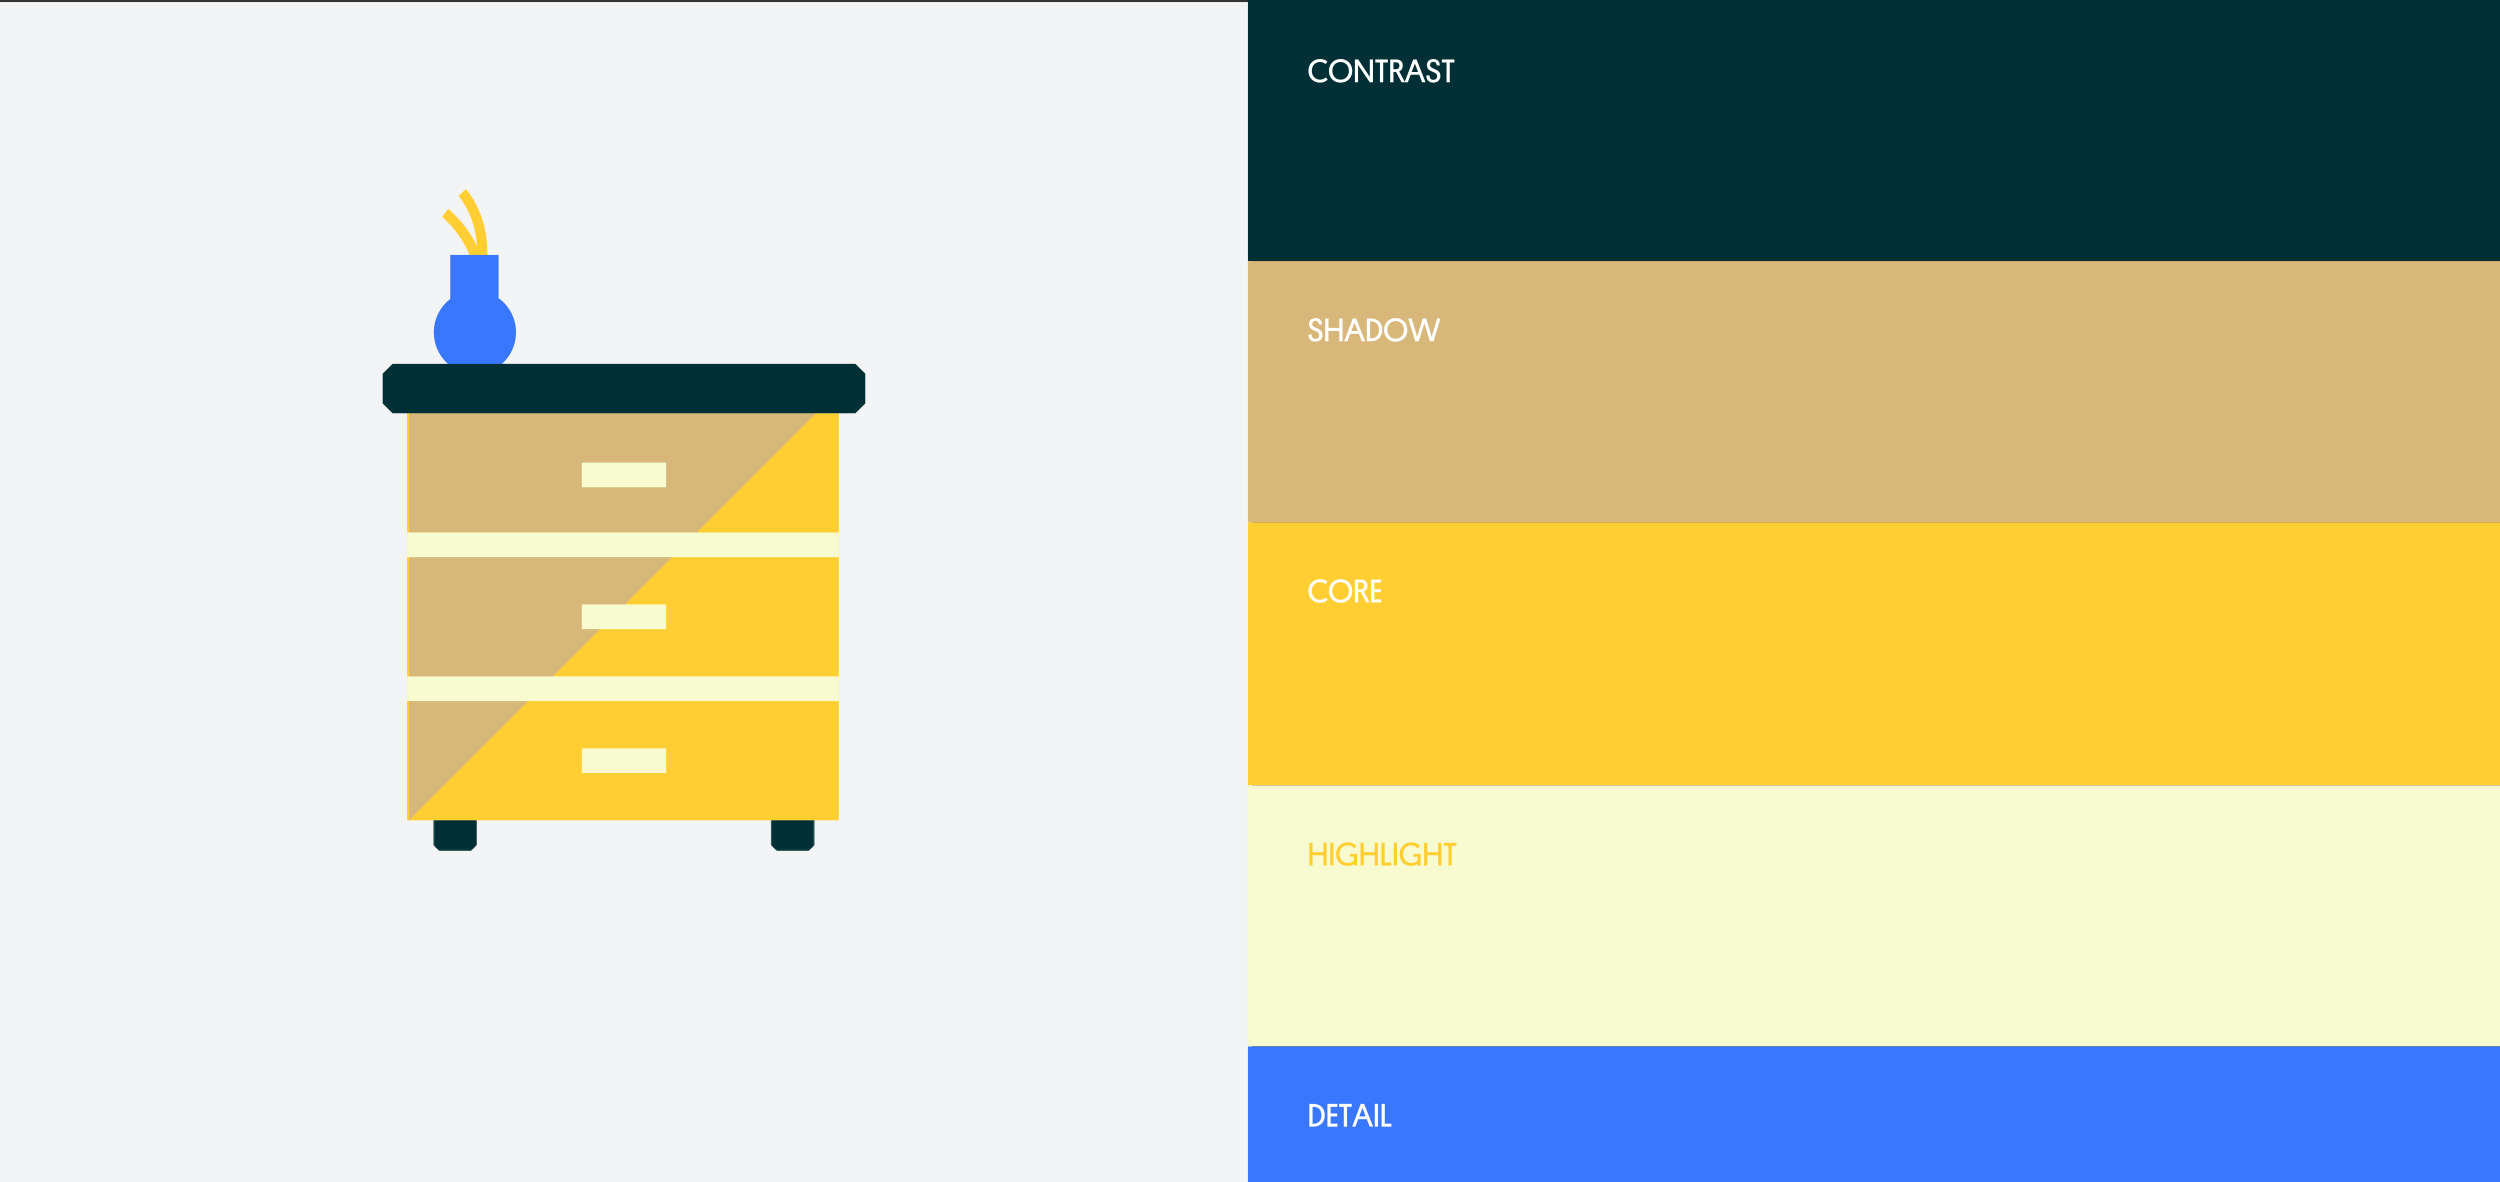
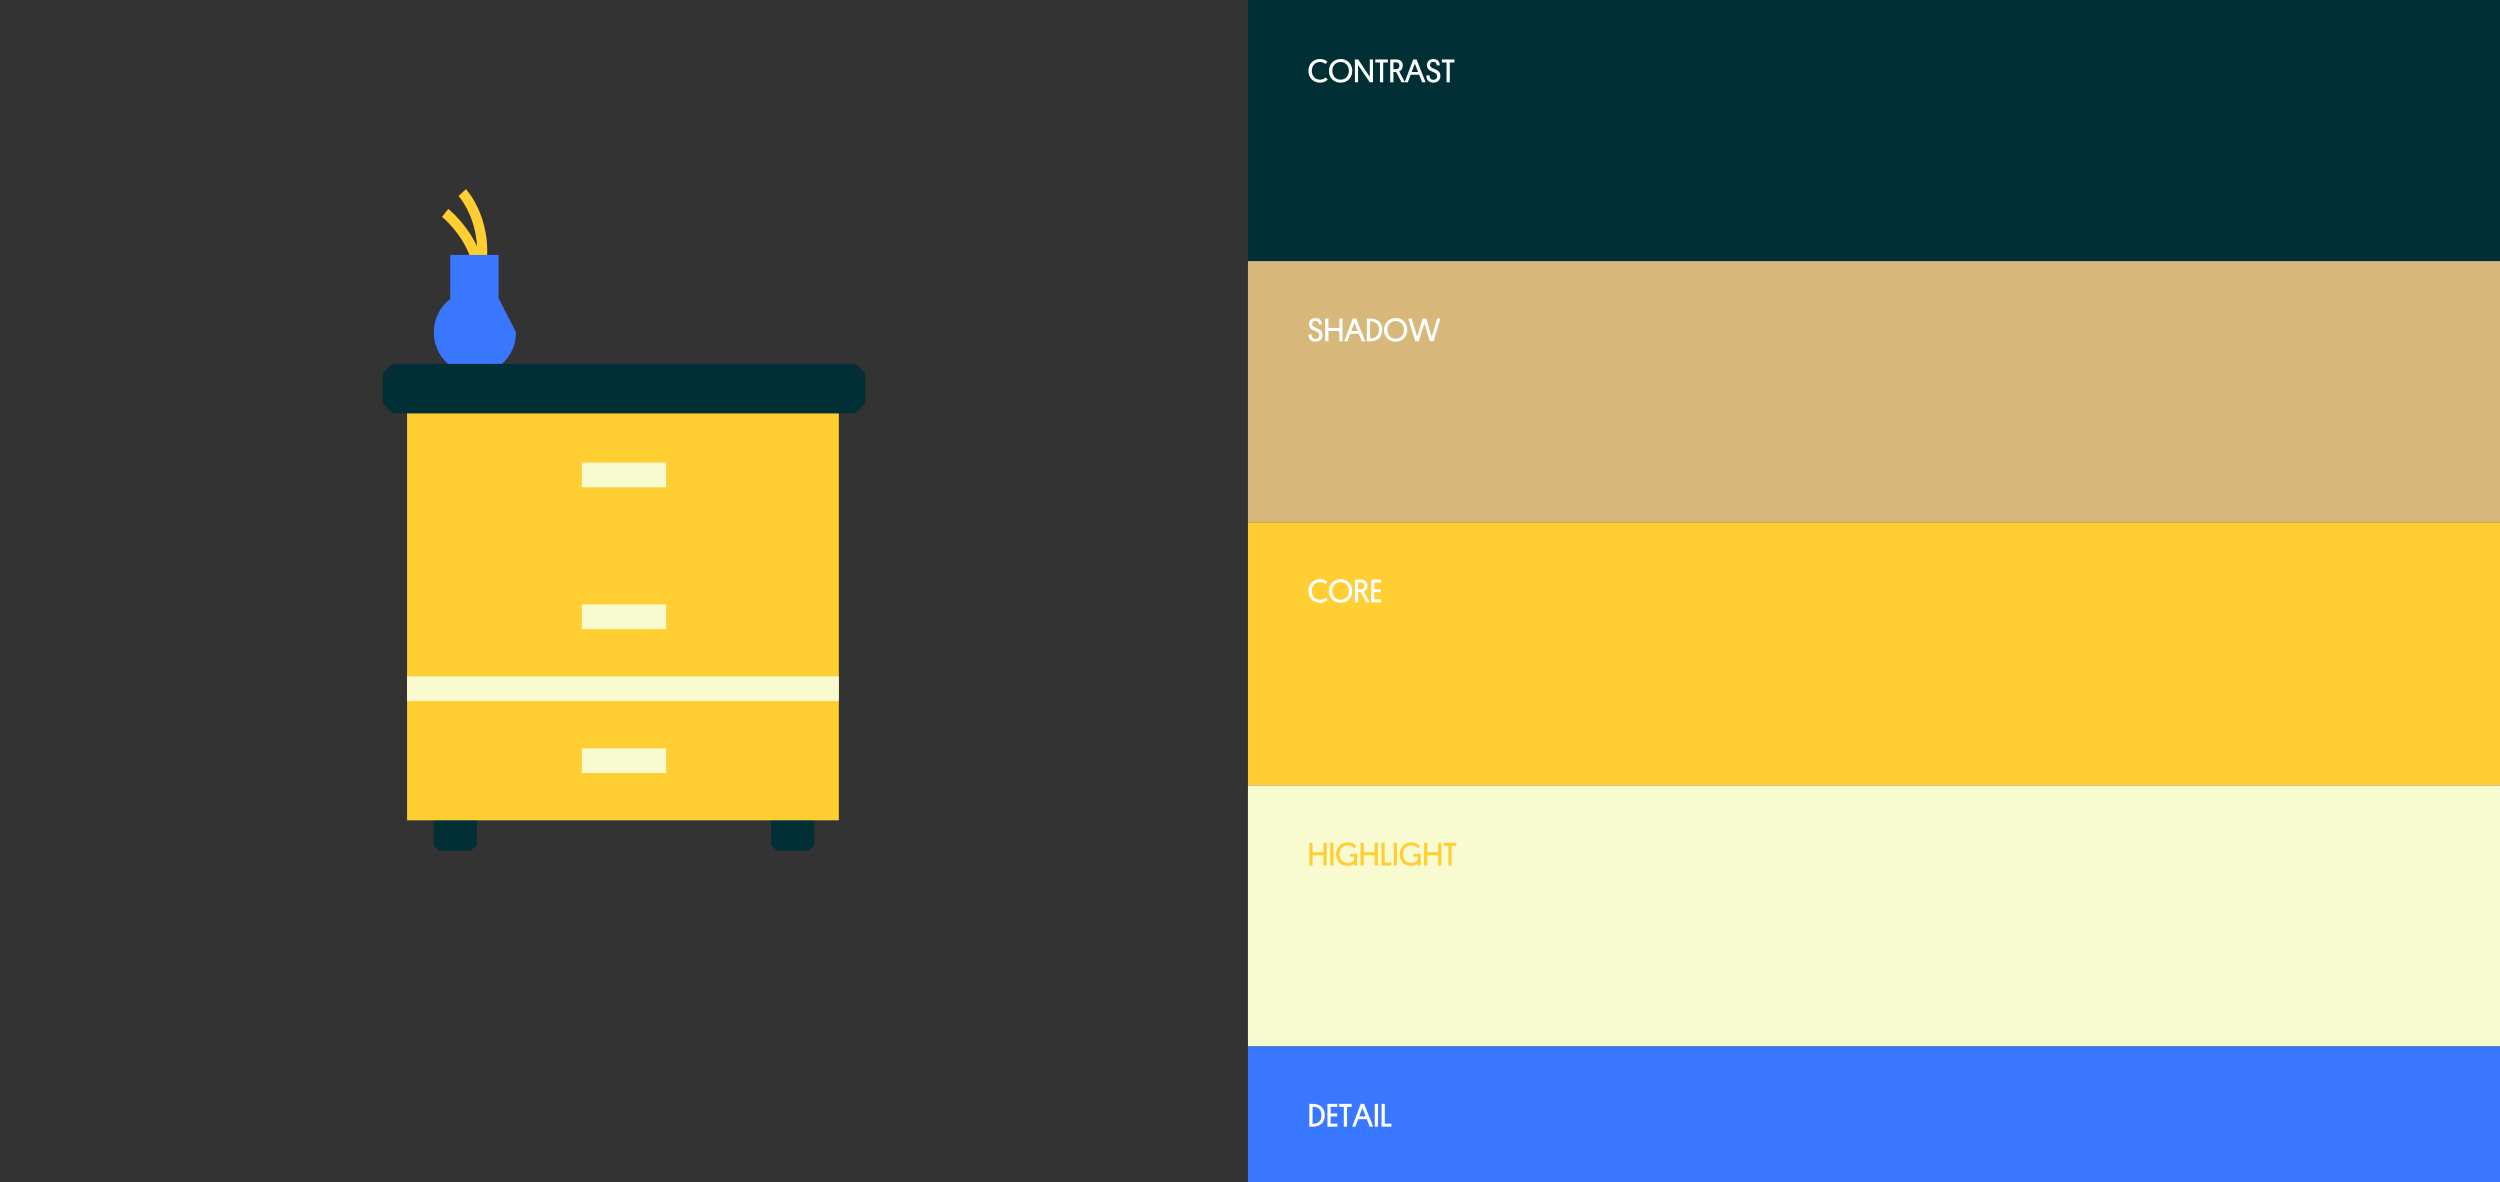
<svg xmlns="http://www.w3.org/2000/svg" xmlns:xlink="http://www.w3.org/1999/xlink" width="1216px" height="575px" viewBox="0 0 1216 575" version="1.1">
  <rect x="0" y="0" width="1216" height="575" fill="#333333" stroke="none" />
  <title>module_3</title>
  <desc>Created with Sketch.</desc>
  <defs>
    <polygon id="path-1" points="0.66 0.364 22.001 0.364 22.001 28.933 0.66 28.933" />
    <polygon id="path-3" points="0.884 0.364 22.303 0.364 22.303 28.933 0.884 28.933" />
    <polygon id="path-5" points="0 322 235 322 235 0 0 0" />
  </defs>
  <g id="ILLUSTRATION" stroke="none" stroke-width="1" fill="none" fill-rule="evenodd">
    <g id="module_3">
      <g id="Group-6-Copy-2">
-         <polygon id="Fill-12" fill="#F2F4F5" points="0 575 609 575 609 1 0 1" />
        <rect id="Rectangle-Copy-5" fill="#003035" x="607" y="0" width="609" height="127" />
        <path d="M644.864,37.664 C644.288,38.176 643.408,38.752 642.144,38.752 C639.744,38.752 638.064,36.96 638.064,34.464 C638.064,31.968 639.616,30.16 642.096,30.16 C643.168,30.16 644.096,30.576 644.736,31.136 L645.664,29.984 C644.784,29.168 643.536,28.704 642.096,28.704 C638.736,28.704 636.416,31.152 636.416,34.464 C636.416,37.792 638.704,40.208 642.128,40.208 C643.808,40.208 645.04,39.472 645.776,38.752 L644.864,37.664 Z M646.4,34.464 C646.4,37.808 648.72,40.208 652.064,40.208 C655.408,40.208 657.744,37.728 657.744,34.448 C657.744,31.152 655.408,28.704 652.048,28.704 C648.784,28.704 646.4,31.136 646.4,34.464 Z M648.048,34.464 C648.048,31.968 649.648,30.16 652.064,30.16 C654.464,30.16 656.096,31.968 656.096,34.464 C656.096,36.96 654.496,38.752 652.064,38.752 C649.696,38.752 648.048,36.976 648.048,34.464 Z M666.224,40 L667.808,40 L667.808,28.928 L666.272,28.928 L666.272,37.424 L660.64,28.928 L659.024,28.928 L659.024,40 L660.56,40 L660.56,31.6 L666.224,40 Z M675.056,30.384 L675.056,28.928 L668.944,28.928 L668.944,30.384 L671.216,30.384 L671.216,40 L672.784,40 L672.784,30.384 L675.056,30.384 Z M682.304,31.936 C682.304,29.952 681.12,28.928 679.056,28.928 L676.192,28.928 L676.192,40 L677.76,40 L677.76,34.992 L679.072,34.992 L681.68,40 L683.36,40 L680.576,34.704 C681.648,34.256 682.304,33.296 682.304,31.936 Z M678.976,30.304 C680.096,30.304 680.672,30.928 680.672,31.952 C680.672,32.992 680.096,33.664 678.976,33.664 L677.76,33.664 L677.76,30.304 L678.976,30.304 Z M691.728,40 L693.376,40 L689.024,28.928 L687.376,28.928 L683.216,40 L684.768,40 L686.144,36.352 L690.304,36.352 L691.728,40 Z M688.192,30.928 L689.776,35.008 L686.64,35.008 L688.192,30.928 Z M695.6,31.568 C695.6,30.704 696.144,30.064 697.168,30.064 C698.256,30.064 698.8,30.816 698.832,31.84 L700.272,31.84 C700.32,30.224 699.504,28.72 697.168,28.72 C695.248,28.72 694.048,30 694.048,31.616 C694.048,32.928 694.624,33.824 695.616,34.368 C696.352,34.768 697.104,34.976 697.824,35.36 C698.544,35.712 699.008,36.208 699.008,37.088 C699.008,38.224 698.24,38.832 697.2,38.832 C695.824,38.832 695.312,37.872 695.312,36.688 L693.792,36.688 C693.76,38.528 694.624,40.192 697.2,40.192 C699.248,40.192 700.608,38.864 700.608,36.944 C700.608,35.488 699.904,34.576 698.72,34 C698.016,33.632 697.328,33.408 696.672,33.104 C695.984,32.768 695.6,32.32 695.6,31.568 Z M707.44,30.384 L705.168,30.384 L705.168,40 L703.6,40 L703.6,30.384 L701.328,30.384 L701.328,28.928 L707.44,28.928 L707.44,30.384 Z" id="CONTRAST" fill="#FFFFFF" fill-rule="nonzero" />
        <rect id="Rectangle-Copy-8" fill="#FFCE32" x="607" y="254" width="609" height="128" />
        <rect id="Rectangle-Copy-11" fill="#F8FBCF" x="607" y="382" width="609" height="127" />
        <rect id="Rectangle-Copy-9" fill="#3A77FF" x="607" y="509" width="609" height="66" />
        <rect id="Rectangle-Copy-10" fill="#D8B87A" x="607" y="127" width="609" height="127" />
        <path d="M638.256,157.568 C638.256,156.704 638.8,156.064 639.824,156.064 C640.912,156.064 641.456,156.816 641.488,157.84 L642.928,157.84 C642.976,156.224 642.16,154.72 639.824,154.72 C637.904,154.72 636.704,156 636.704,157.616 C636.704,158.928 637.28,159.824 638.272,160.368 C639.008,160.768 639.76,160.976 640.48,161.36 C641.2,161.712 641.664,162.208 641.664,163.088 C641.664,164.224 640.896,164.832 639.856,164.832 C638.48,164.832 637.968,163.872 637.968,162.688 L636.448,162.688 C636.416,164.528 637.28,166.192 639.856,166.192 C641.904,166.192 643.264,164.864 643.264,162.944 C643.264,161.488 642.56,160.576 641.376,160 C640.672,159.632 639.984,159.408 639.328,159.104 C638.64,158.768 638.256,158.32 638.256,157.568 Z M653.008,154.928 L651.44,154.928 L651.44,159.52 L646.144,159.52 L646.144,154.928 L644.576,154.928 L644.576,166 L646.144,166 L646.144,161.008 L651.44,161.008 L651.44,166 L653.008,166 L653.008,154.928 Z M662.352,166 L664,166 L659.648,154.928 L658,154.928 L653.84,166 L655.392,166 L656.768,162.352 L660.928,162.352 L662.352,166 Z M658.816,156.928 L660.4,161.008 L657.264,161.008 L658.816,156.928 Z M666.4,164.592 L666.4,156.336 L666.736,156.336 C669.28,156.32 670.704,157.872 670.704,160.464 C670.704,162.977 669.35,164.513 666.963,164.589 L666.4,164.592 Z M664.832,154.928 L664.832,166 L666.672,166 C670.224,166 672.352,163.792 672.352,160.448 C672.352,157.088 670.24,154.928 666.672,154.928 L664.832,154.928 Z M673.184,160.464 C673.184,163.808 675.504,166.208 678.848,166.208 C682.192,166.208 684.528,163.728 684.528,160.448 C684.528,157.152 682.192,154.704 678.832,154.704 C675.568,154.704 673.184,157.136 673.184,160.464 Z M674.832,160.464 C674.832,157.968 676.432,156.16 678.848,156.16 C681.248,156.16 682.88,157.968 682.88,160.464 C682.88,162.96 681.28,164.752 678.848,164.752 C676.48,164.752 674.832,162.976 674.832,160.464 Z M695.52,166 L692.816,157.248 L690.096,166 L688.384,166 L684.96,154.928 L686.656,154.928 L689.312,163.856 L692,154.928 L693.696,154.928 L696.384,163.856 L699.024,154.928 L700.624,154.928 L697.248,166 L695.52,166 Z" id="SHADOW" fill="#FFFFFF" fill-rule="nonzero" />
        <path d="M644.864,290.664 C644.288,291.176 643.408,291.752 642.144,291.752 C639.744,291.752 638.064,289.96 638.064,287.464 C638.064,284.968 639.616,283.16 642.096,283.16 C643.168,283.16 644.096,283.576 644.736,284.136 L645.664,282.984 C644.784,282.168 643.536,281.704 642.096,281.704 C638.736,281.704 636.416,284.152 636.416,287.464 C636.416,290.792 638.704,293.208 642.128,293.208 C643.808,293.208 645.04,292.472 645.776,291.752 L644.864,290.664 Z M646.4,287.464 C646.4,290.808 648.72,293.208 652.064,293.208 C655.408,293.208 657.744,290.728 657.744,287.448 C657.744,284.152 655.408,281.704 652.048,281.704 C648.784,281.704 646.4,284.136 646.4,287.464 Z M648.048,287.464 C648.048,284.968 649.648,283.16 652.064,283.16 C654.464,283.16 656.096,284.968 656.096,287.464 C656.096,289.96 654.496,291.752 652.064,291.752 C649.696,291.752 648.048,289.976 648.048,287.464 Z M665.136,284.936 C665.136,282.952 663.952,281.928 661.888,281.928 L659.024,281.928 L659.024,293 L660.592,293 L660.592,287.992 L661.904,287.992 L664.512,293 L666.192,293 L663.408,287.704 C664.48,287.256 665.136,286.296 665.136,284.936 Z M661.808,283.304 C662.928,283.304 663.504,283.928 663.504,284.952 C663.504,285.992 662.928,286.664 661.808,286.664 L660.592,286.664 L660.592,283.304 L661.808,283.304 Z M671.808,293 L666.944,293 L666.944,281.928 L671.76,281.928 L671.76,283.384 L668.512,283.384 L668.512,286.584 L671.68,286.584 L671.68,288.024 L668.512,288.024 L668.512,291.544 L671.808,291.544 L671.808,293 Z" id="CORE" fill="#FFFFFF" fill-rule="nonzero" />
        <path d="M645.296,409.928 L643.728,409.928 L643.728,414.52 L638.432,414.52 L638.432,409.928 L636.864,409.928 L636.864,421 L638.432,421 L638.432,416.008 L643.728,416.008 L643.728,421 L645.296,421 L645.296,409.928 Z M648.592,409.928 L647.024,409.928 L647.024,421 L648.592,421 L648.592,409.928 Z M660.144,415.304 L656.576,415.304 L656.576,416.648 L658.592,416.648 L658.592,418.6 C657.952,419.256 656.928,419.752 655.584,419.752 C653.216,419.752 651.52,418.024 651.52,415.464 C651.52,412.936 653.168,411.16 655.52,411.16 C657.12,411.16 658.08,411.912 658.656,412.616 L659.824,411.656 C659.12,410.68 657.76,409.704 655.536,409.704 C652.208,409.704 649.872,412.184 649.872,415.464 C649.872,418.872 652.224,421.208 655.52,421.208 C656.912,421.208 657.984,420.712 658.608,420.184 L658.608,421 L660.144,421 L660.144,415.304 Z M670.208,409.928 L668.64,409.928 L668.64,414.52 L663.344,414.52 L663.344,409.928 L661.776,409.928 L661.776,421 L663.344,421 L663.344,416.008 L668.64,416.008 L668.64,421 L670.208,421 L670.208,409.928 Z M676.72,421 L676.72,419.544 L673.504,419.544 L673.504,409.928 L671.936,409.928 L671.936,421 L676.72,421 Z M679.488,409.928 L677.92,409.928 L677.92,421 L679.488,421 L679.488,409.928 Z M691.04,415.304 L687.472,415.304 L687.472,416.648 L689.488,416.648 L689.488,418.6 C688.848,419.256 687.824,419.752 686.48,419.752 C684.112,419.752 682.416,418.024 682.416,415.464 C682.416,412.936 684.064,411.16 686.416,411.16 C688.016,411.16 688.976,411.912 689.552,412.616 L690.72,411.656 C690.016,410.68 688.656,409.704 686.432,409.704 C683.104,409.704 680.768,412.184 680.768,415.464 C680.768,418.872 683.12,421.208 686.416,421.208 C687.808,421.208 688.88,420.712 689.504,420.184 L689.504,421 L691.04,421 L691.04,415.304 Z M701.104,409.928 L699.536,409.928 L699.536,414.52 L694.24,414.52 L694.24,409.928 L692.672,409.928 L692.672,421 L694.24,421 L694.24,416.008 L699.536,416.008 L699.536,421 L701.104,421 L701.104,409.928 Z M708.352,411.384 L706.08,411.384 L706.08,421 L704.512,421 L704.512,411.384 L702.24,411.384 L702.24,409.928 L708.352,409.928 L708.352,411.384 Z" id="HIGHLIGHT" fill="#FFCE32" fill-rule="nonzero" />
        <path d="M638.432,546.592 L638.432,538.336 L638.768,538.336 C641.312,538.32 642.736,539.872 642.736,542.464 C642.736,545.056 641.296,546.608 638.768,546.592 L638.432,546.592 Z M636.864,536.928 L636.864,548 L638.704,548 C642.256,548 644.384,545.792 644.384,542.448 C644.384,539.088 642.272,536.928 638.704,536.928 L636.864,536.928 Z M650.528,548 L650.528,546.544 L647.232,546.544 L647.232,543.024 L650.4,543.024 L650.4,541.584 L647.232,541.584 L647.232,538.384 L650.48,538.384 L650.48,536.928 L645.664,536.928 L645.664,548 L650.528,548 Z M657.472,538.384 L657.472,536.928 L651.36,536.928 L651.36,538.384 L653.632,538.384 L653.632,548 L655.2,548 L655.2,538.384 L657.472,538.384 Z M666.224,548 L667.872,548 L663.52,536.928 L661.872,536.928 L657.712,548 L659.264,548 L660.64,544.352 L664.8,544.352 L666.224,548 Z M662.688,538.928 L664.272,543.008 L661.136,543.008 L662.688,538.928 Z M670.272,536.928 L668.704,536.928 L668.704,548 L670.272,548 L670.272,536.928 Z M676.784,548 L672,548 L672,536.928 L673.568,536.928 L673.568,546.544 L676.784,546.544 L676.784,548 Z" id="DETAIL" fill="#FFFFFF" fill-rule="nonzero" />
      </g>
      <g id="Group-20" transform="translate(186, 92)">
        <g id="Group-3" transform="translate(24, 293)">
          <mask id="mask-2" fill="white">
            <use xlink:href="#path-1" />
          </mask>
          <g id="Clip-2" />
          <path d="M22.001,25.945 L22.001,3.352 C20.824,2.187 20.166,1.532 18.989,0.364 L3.672,0.364 C2.495,1.532 1.837,2.187 0.66,3.352 L0.66,25.945 C1.837,27.113 2.495,27.766 3.672,28.934 L18.989,28.934 C20.166,27.766 20.824,27.113 22.001,25.945" id="Fill-1" fill="#003035" mask="url(#mask-2)" />
        </g>
        <g id="Group-6" transform="translate(188, 293)">
          <mask id="mask-4" fill="white">
            <use xlink:href="#path-3" />
          </mask>
          <g id="Clip-5" />
          <path d="M22.303,25.945 L22.303,3.352 C21.122,2.187 20.461,1.532 19.28,0.364 L3.907,0.364 C2.726,1.532 2.065,2.187 0.884,3.352 L0.884,25.945 C2.065,27.113 2.726,27.766 3.907,28.934 L19.28,28.934 C20.461,27.766 21.122,27.113 22.303,25.945" id="Fill-4" fill="#003035" mask="url(#mask-4)" />
        </g>
        <path d="M40.619,0 L37.043,3.349 C37.153,3.467 45.198,12.357 46.013,27.861 C41.068,16.986 32.623,10.082 32.05,9.623 L29,13.46 C29.174,13.599 44.006,25.775 44.602,42.626 L49.539,43 C55.517,16.448 41.262,0.692 40.619,0" id="Fill-7" fill="#FFCE32" />
-         <path d="M56.5,53.016 L56.5,32 L33,32 L33,53.396 C28.151,57.11 25,62.998 25,69.649 C25,80.889 33.954,90 45,90 C56.046,90 65,80.889 65,69.649 C65,62.768 61.636,56.698 56.5,53.016" id="Fill-9" fill="#3A77FF" />
+         <path d="M56.5,53.016 L56.5,32 L33,32 L33,53.396 C28.151,57.11 25,62.998 25,69.649 C25,80.889 33.954,90 45,90 C56.046,90 65,80.889 65,69.649 " id="Fill-9" fill="#3A77FF" />
        <mask id="mask-6" fill="white">
          <use xlink:href="#path-5" />
        </mask>
        <g id="Clip-12" />
        <polygon id="Fill-11" fill="#FFCE32" mask="url(#mask-6)" points="12 307 222 307 222 109 12 109" />
-         <polygon id="Fill-13" fill="#D8B87A" mask="url(#mask-6)" points="211 109 13 109 13 307" />
        <path d="M230.106,85 L4.894,85 C2.985,86.905 1.912,87.973 0,89.878 L0,104.122 L4.894,109 L230.106,109 L235,104.122 L235,89.878 C233.088,87.973 232.018,86.905 230.106,85" id="Fill-14" fill="#003035" mask="url(#mask-6)" />
-         <polygon id="Fill-15" fill="#F8FBCF" mask="url(#mask-6)" points="12 179 222 179 222 167 12 167" />
        <polygon id="Fill-16" fill="#F8FBCF" mask="url(#mask-6)" points="12 249 222 249 222 237 12 237" />
        <polygon id="Fill-17" fill="#F8FBCF" mask="url(#mask-6)" points="97 214 138 214 138 202 97 202" />
        <polygon id="Fill-18" fill="#F8FBCF" mask="url(#mask-6)" points="97 284 138 284 138 272 97 272" />
        <polygon id="Fill-19" fill="#F8FBCF" mask="url(#mask-6)" points="97 145 138 145 138 133 97 133" />
      </g>
    </g>
  </g>
</svg>